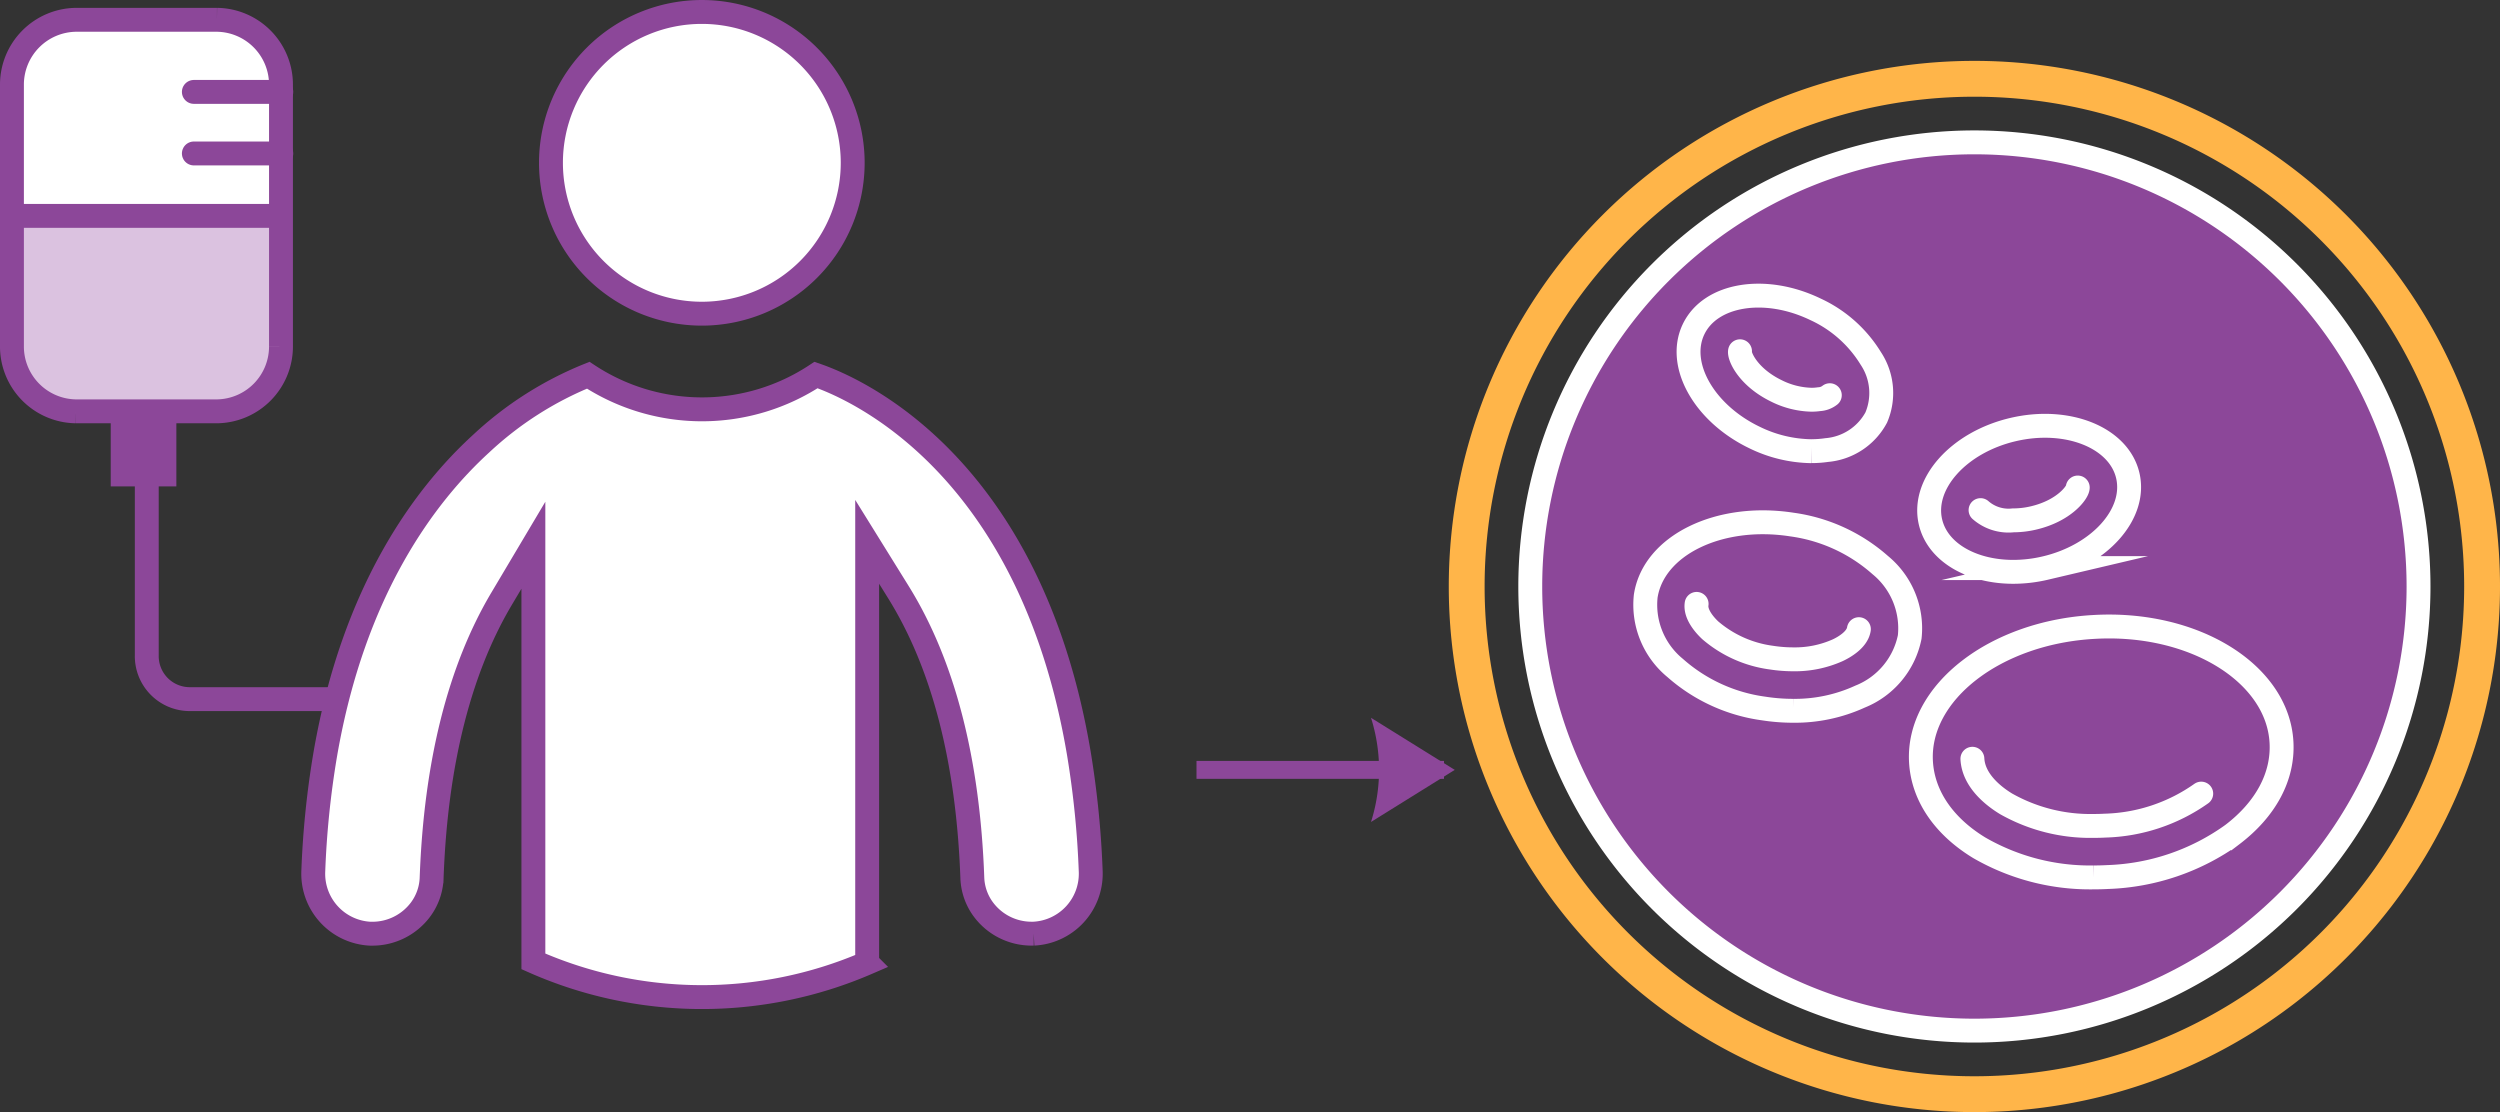
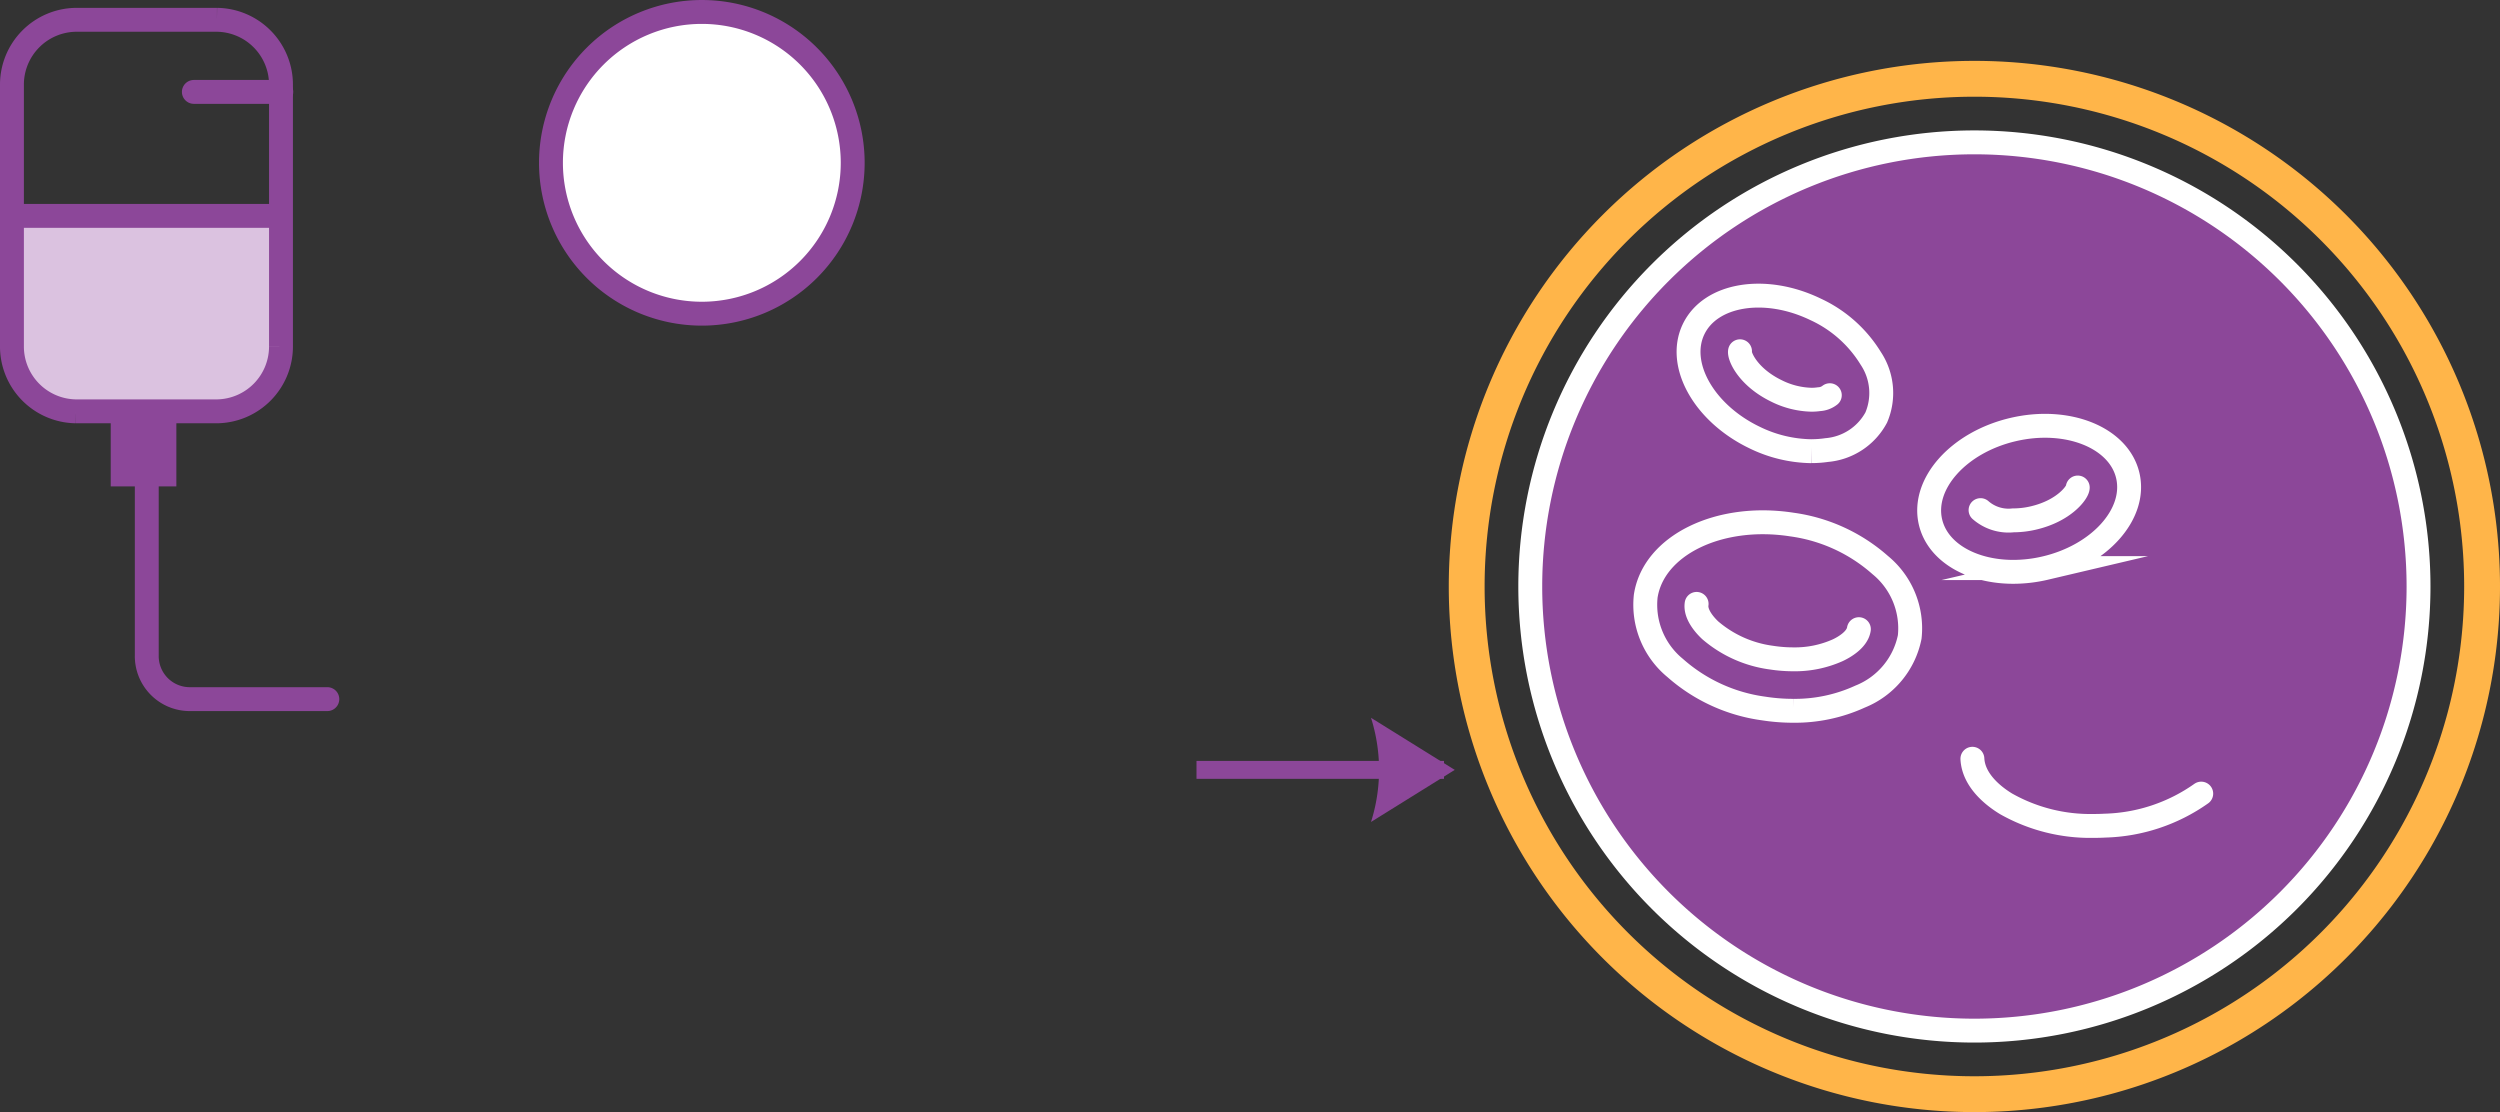
<svg xmlns="http://www.w3.org/2000/svg" width="209.28" height="93.096">
  <rect width="100%" height="100%" fill="#333333" stroke="none" />
  <defs>
    <linearGradient id="a" x1=".5" x2=".5" y2="1" gradientUnits="objectBoundingBox">
      <stop offset="0" stop-color="#8c4799" />
      <stop offset="1" stop-color="#8c4799" />
    </linearGradient>
  </defs>
  <g data-name="Group 10169">
    <g data-name="Group 9164">
      <path data-name="Rectangle 870" d="M9.268 34.254h5.495v6.462H9.268Z" fill="#8c4799" />
      <g data-name="Group 9042">
        <g data-name="Group 9041">
-           <path data-name="Path 6567" d="M6.389 1.685h11.8a5.429 5.429 0 0 1 5.36 5.463v21.851a5.429 5.429 0 0 1-5.36 5.462h-11.8a5.428 5.428 0 0 1-5.362-5.462V7.148a5.428 5.428 0 0 1 5.362-5.463Z" fill="#fff" />
          <path data-name="Path 6563" d="M.999 18.195v13.668l1.5 1.652 1.953 1.05 15.471.392 2.1-2.045 1.652-3-.451-11.866Z" fill="#dbc2e0" />
          <path data-name="Path 6564" d="M58.75 26.259a12.629 12.629 0 1 0-12.627-12.628A12.629 12.629 0 0 0 58.75 26.259" fill="#fff" stroke="#8c4799" stroke-miterlimit="10" stroke-width="2" />
-           <path data-name="Path 6565" d="M86.536 78.159h-.187a5.022 5.022 0 0 1-3.987-1.972 4.721 4.721 0 0 1-.966-2.692c-.353-9.828-2.429-17.867-6.173-23.9l-2.63-4.238v35.251a34.835 34.835 0 0 1-27.942-.129V45.644l-2.641 4.444c-3.558 5.975-5.535 13.855-5.877 23.41a4.721 4.721 0 0 1-.965 2.692 5.029 5.029 0 0 1-3.989 1.972h-.184a5.023 5.023 0 0 1-4.772-5.136 75.168 75.168 0 0 1 1.005-9.874c2.381-13.832 8.411-21.777 13.048-26.013a29.1 29.1 0 0 1 8.965-5.728 17.307 17.307 0 0 0 19.07-.016c3.259 1.118 17.931 7.436 22.007 31.702a78.077 78.077 0 0 1 .991 9.926 5.023 5.023 0 0 1-4.772 5.135" fill="#fff" stroke="#8c4799" stroke-miterlimit="10" stroke-width="2" />
          <path data-name="Path 6566" d="M12.287 39.925v14.928a3.6 3.6 0 0 0 3.526 3.672h11.588" fill="none" stroke="#8c4799" stroke-linecap="round" stroke-miterlimit="10" stroke-width="2" />
          <path data-name="Line 322" fill="none" stroke="#8c4799" stroke-miterlimit="10" stroke-width="2" d="M23.548 18.072H1.027" />
          <path data-name="Line 323" fill="none" stroke="#8c4799" stroke-linecap="round" stroke-miterlimit="10" stroke-width="2" d="M23.547 7.693h-7.319" />
-           <path data-name="Line 324" fill="none" stroke="#8c4799" stroke-linecap="round" stroke-miterlimit="10" stroke-width="2" d="M23.547 12.847h-7.319" />
          <path data-name="Path 6567" d="M6.362 1.658h11.8a5.429 5.429 0 0 1 5.36 5.463v21.851a5.429 5.429 0 0 1-5.36 5.462h-11.8A5.428 5.428 0 0 1 1 28.972V7.121a5.428 5.428 0 0 1 5.362-5.463Z" fill="rgba(0,0,0,0)" stroke="#8c4799" stroke-miterlimit="10" stroke-width="2" />
        </g>
      </g>
    </g>
  </g>
  <g data-name="Group 10182">
    <path data-name="Path 3596" d="M168.327 64.534c-2.158 0-3.953-1.012-4.321-2.608-.46-1.994 1.476-4.156 4.316-4.82s5.527.418 5.987 2.413-1.476 4.156-4.316 4.82a7.332 7.332 0 0 1-1.666.2" fill="none" stroke="#fff" stroke-miterlimit="10" stroke-width="2" />
    <path data-name="Path 3597" d="M171.691 60.129c0 .239-.69 1.21-2.312 1.589a4.62 4.62 0 0 1-1.055.125 2.215 2.215 0 0 1-1.706-.534" fill="none" stroke="#fff" stroke-linecap="round" stroke-miterlimit="10" stroke-width="2" />
    <path data-name="Path 3600" d="M172.565 80.678a11.571 11.571 0 0 1-5.971-1.542 5.724 5.724 0 0 1-3.05-4.511c-.188-3.6 3.881-6.75 9.069-7.022 5.189-.287 9.562 2.434 9.749 6.034a5.727 5.727 0 0 1-2.564 4.806 11.818 11.818 0 0 1-6.5 2.216c-.244.013-.487.019-.729.019" fill="none" stroke="#fff" stroke-miterlimit="10" stroke-width="2" />
    <path data-name="Path 3601" d="M178.16 76.213a9.123 9.123 0 0 1-5.018 1.671c-.2.011-.4.015-.589.015a8.937 8.937 0 0 1-4.577-1.151 3.292 3.292 0 0 1-1.76-2.354" fill="none" stroke="#fff" stroke-linecap="round" stroke-miterlimit="10" stroke-width="2" />
    <g data-name="Group 2728">
      <path data-name="Path 1847" d="M165.28 91.596a42.5 42.5 0 0 0 42.5-42.5 42.5 42.5 0 0 0-42.5-42.5 42.5 42.5 0 0 0-42.5 42.5 42.5 42.5 0 0 0 42.5 42.5Z" fill="none" stroke="#ffb549" stroke-width="3" />
    </g>
    <g data-name="Group 2726">
      <path data-name="Path 1845" d="M-159.821-319.643a37.179 37.179 0 0 0 37.179-37.179A37.179 37.179 0 0 0-159.821-394 37.179 37.179 0 0 0-197-356.821a37.179 37.179 0 0 0 37.179 37.178Z" transform="translate(325.102 405.918)" stroke="#fff" stroke-width="2" fill="url(#a)" />
    </g>
    <g data-name="Group 8689" fill="none" stroke="#fff" stroke-miterlimit="10" stroke-width="2">
      <path data-name="Path 3594" d="M150.095 59.502a16.071 16.071 0 0 1-2.457-.192 14.011 14.011 0 0 1-7.408-3.394 6.841 6.841 0 0 1-2.463-6.015c.649-4.246 6.134-6.936 12.234-5.99a14.016 14.016 0 0 1 7.4 3.395 6.845 6.845 0 0 1 2.465 6.015 6.818 6.818 0 0 1-4.152 4.991 13.085 13.085 0 0 1-5.622 1.19" />
      <path data-name="Path 3595" d="M155.61 52.669c-.137.9-1.268 1.525-1.748 1.754a8.786 8.786 0 0 1-3.766.77 11.914 11.914 0 0 1-1.8-.141 9.835 9.835 0 0 1-5.122-2.284c-.391-.365-1.286-1.313-1.147-2.215" stroke-linecap="round" />
      <path data-name="Path 3596" d="M168.534 47.87c-3.462 0-6.339-1.623-6.931-4.182-.738-3.2 2.367-6.666 6.922-7.73s8.864.671 9.6 3.869-2.367 6.666-6.922 7.73a11.759 11.759 0 0 1-2.671.313" />
      <path data-name="Path 3597" d="M173.933 40.811c0 .384-1.107 1.941-3.708 2.549a7.41 7.41 0 0 1-1.692.2 3.553 3.553 0 0 1-2.737-.857" stroke-linecap="round" />
      <path data-name="Path 3598" d="M151.647 37.771a11.148 11.148 0 0 1-4.8-1.16c-4.215-2.039-6.491-6.1-5.073-9.053s6-3.7 10.215-1.66a10.642 10.642 0 0 1 4.615 4.1 5.235 5.235 0 0 1 .462 4.949 5.205 5.205 0 0 1-4.148 2.728 8.625 8.625 0 0 1-1.267.092" />
      <path data-name="Path 3599" d="M153.177 33.084a1.579 1.579 0 0 1-.9.333 4.282 4.282 0 0 1-.629.045 6.9 6.9 0 0 1-2.923-.73c-2.403-1.162-3.153-2.925-3.065-3.327" stroke-linecap="round" />
-       <path data-name="Path 3600" d="M175.276 73.449a18.558 18.558 0 0 1-9.577-2.473c-3.007-1.826-4.743-4.4-4.891-7.235-.3-5.773 6.224-10.826 14.545-11.262 8.322-.461 15.335 3.9 15.636 9.678.149 2.839-1.311 5.575-4.112 7.707a18.953 18.953 0 0 1-10.432 3.554 21.8 21.8 0 0 1-1.169.031" />
      <path data-name="Path 3601" d="M184.269 66.435a14.631 14.631 0 0 1-8.047 2.68 16.98 16.98 0 0 1-.945.025 14.333 14.333 0 0 1-7.34-1.847c-1.013-.614-2.728-1.925-2.824-3.775" stroke-linecap="round" />
    </g>
  </g>
  <g data-name="Group 4222">
    <g data-name="Group 4218">
      <path data-name="Path 3313" d="M100.161 64.448h20.719" fill="none" stroke="#8c4799" stroke-width="1.5" />
    </g>
    <g data-name="Group 4219">
      <path data-name="Path 3314" d="m121.781 64.448-7.012-4.36a14.439 14.439 0 0 1 0 8.721Z" fill="#8c4799" />
    </g>
  </g>
</svg>